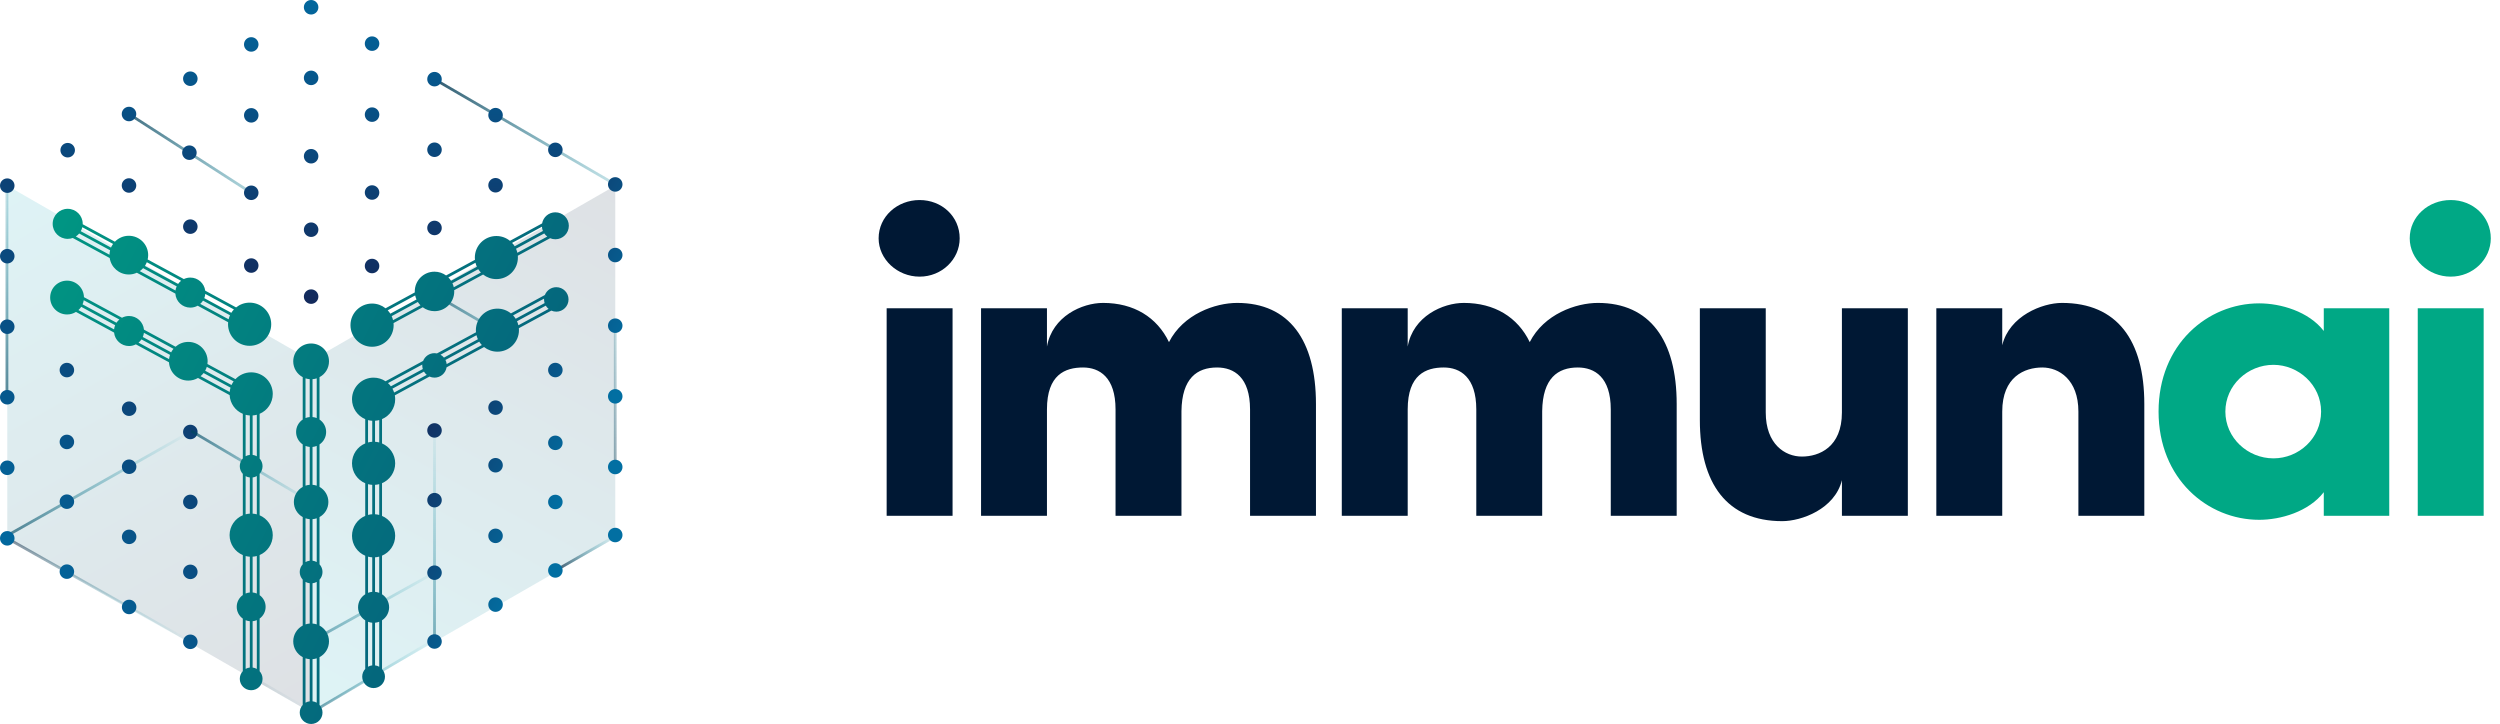
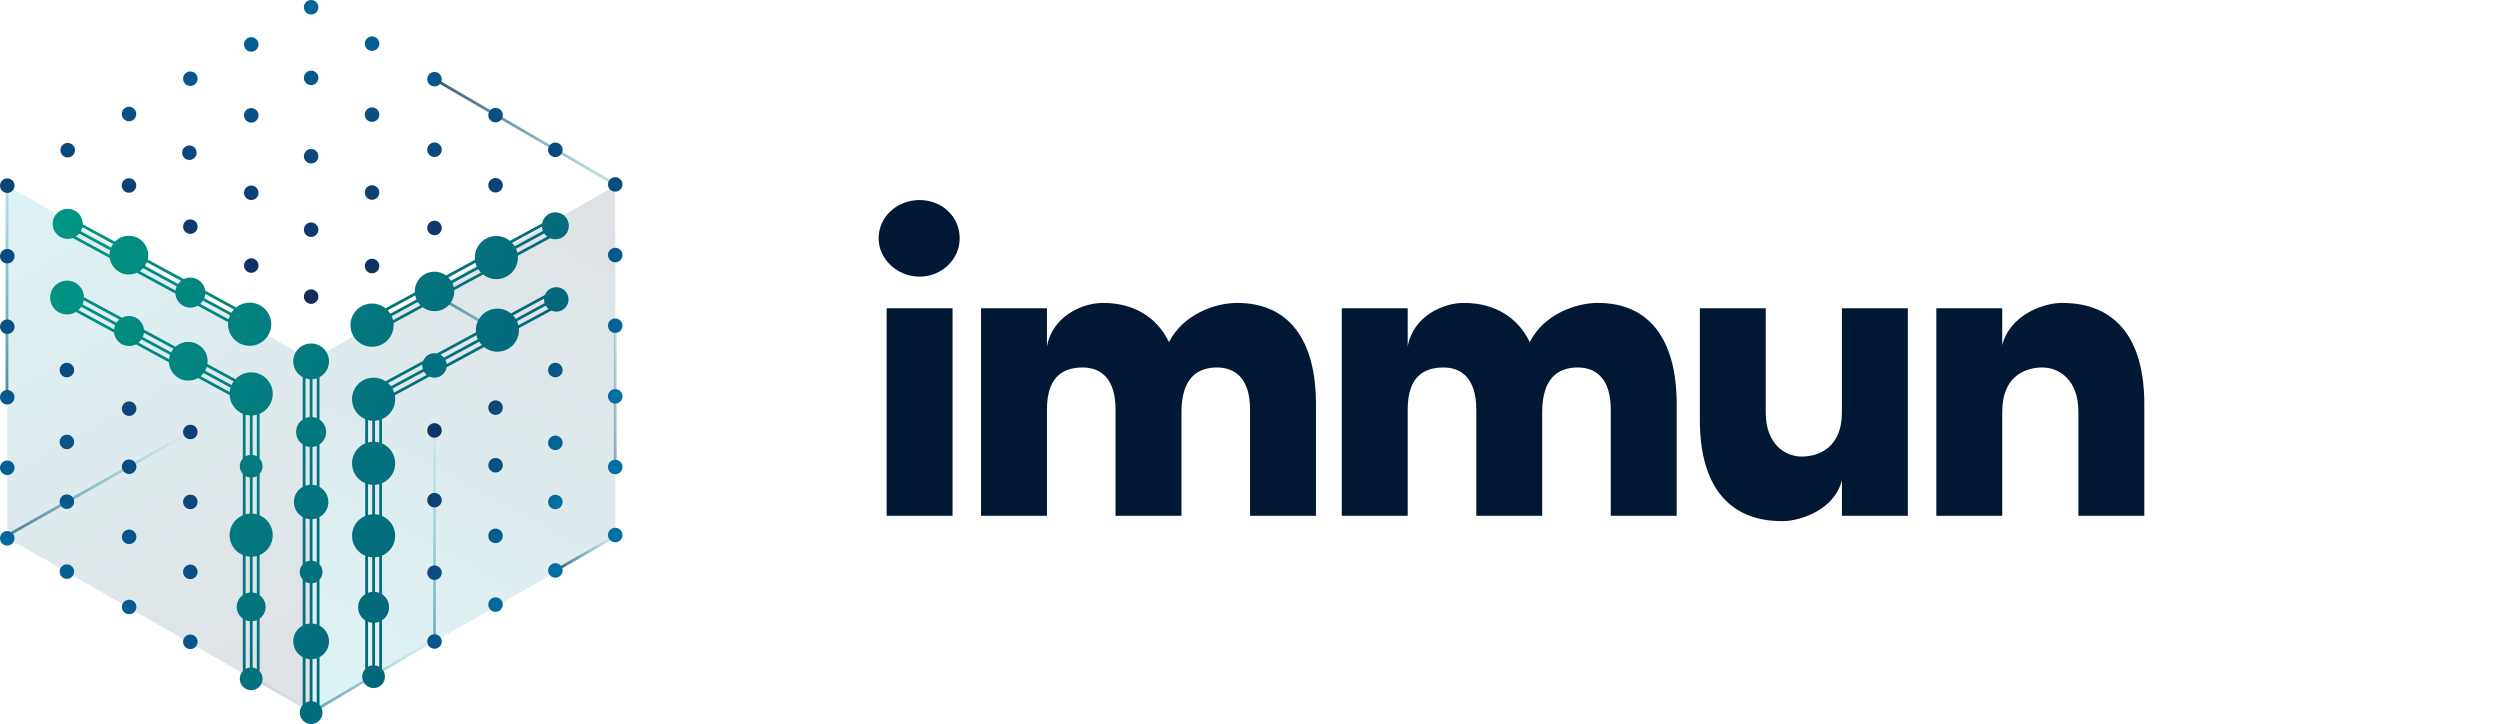
<svg xmlns="http://www.w3.org/2000/svg" width="221" height="64" viewBox="0 0 221 64" fill="none">
  <path opacity="0.13" d="M27.528 62.993L54.389 47.546V16.412L27.528 31.859V62.993Z" fill="url(#paint0_linear)" />
  <path opacity="0.13" d="M27.503 62.993L0.642 47.546V16.412L27.503 31.859V62.993Z" fill="url(#paint1_linear)" />
  <path d="M54.325 16.41L38.334 7.105L38.459 6.89L54.449 16.196L54.325 16.41Z" fill="url(#paint2_linear)" />
-   <path d="M22.144 17.146L11.337 10.184L11.471 9.976L22.277 16.938L22.144 17.146Z" fill="url(#paint3_linear)" />
  <g opacity="0.7">
-     <path opacity="0.7" d="M16.765 56.842L0.581 47.695L0.703 47.48L16.886 56.627L16.765 56.842Z" fill="url(#paint4_linear)" />
-   </g>
+     </g>
  <g opacity="0.3">
    <path opacity="0.3" d="M27.384 62.946L22.415 60.072L22.537 59.857L27.506 62.731L27.384 62.946Z" fill="url(#paint5_linear)" />
  </g>
  <path d="M0.674 47.462L0.553 47.246L16.764 38.079L16.886 38.295L0.674 47.462Z" fill="url(#paint6_linear)" />
  <path opacity="0.5" d="M54.511 28.791H54.263V41.283H54.511V28.791Z" fill="url(#paint7_linear)" />
  <path d="M38.534 38.051H38.287V56.708H38.534V38.051Z" fill="url(#paint8_linear)" />
-   <path d="M27.564 56.804L27.443 56.587L38.35 50.518L38.471 50.734L27.564 56.804Z" fill="url(#paint9_linear)" />
  <path d="M27.649 63.06L27.524 62.847L38.264 56.488L38.391 56.7L27.649 63.06Z" fill="url(#paint10_linear)" />
  <path d="M43.744 29.293L38.348 26.142L38.473 25.928L43.87 29.079L43.744 29.293Z" fill="url(#paint11_linear)" />
  <path opacity="0.7" d="M49.138 50.559L49.015 50.344L54.343 47.274L54.467 47.488L49.138 50.559Z" fill="url(#paint12_linear)" />
  <path d="M0.737 16.498H0.489V35.252H0.737V16.498Z" fill="url(#paint13_linear)" />
  <path d="M0.642 15.77C0.287 15.77 0 16.057 0 16.412C0 16.767 0.287 17.054 0.642 17.054C0.997 17.054 1.284 16.767 1.284 16.412C1.284 16.057 0.997 15.77 0.642 15.77ZM0.642 22.005C0.287 22.005 0 22.292 0 22.647C0 23.002 0.287 23.289 0.642 23.289C0.997 23.289 1.284 23.002 1.284 22.647C1.284 22.292 0.997 22.005 0.642 22.005ZM0.642 28.24C0.287 28.24 0 28.527 0 28.882C0 29.237 0.287 29.524 0.642 29.524C0.997 29.524 1.284 29.237 1.284 28.882C1.285 28.528 0.997 28.24 0.642 28.24ZM0.642 34.475C0.287 34.475 0 34.762 0 35.117C0 35.472 0.287 35.759 0.642 35.759C0.997 35.759 1.284 35.472 1.284 35.117C1.284 34.762 0.997 34.475 0.642 34.475ZM0.642 40.71C0.287 40.71 0 40.997 0 41.352C0 41.707 0.287 41.994 0.642 41.994C0.997 41.994 1.284 41.707 1.284 41.352C1.285 40.998 0.997 40.71 0.642 40.71ZM0.642 46.946C0.287 46.946 0 47.233 0 47.588C0 47.943 0.287 48.23 0.642 48.23C0.997 48.23 1.284 47.943 1.284 47.588C1.285 47.233 0.997 46.946 0.642 46.946ZM11.415 35.487C11.061 35.487 10.774 35.774 10.774 36.129C10.774 36.484 11.061 36.771 11.415 36.771C11.77 36.771 12.057 36.484 12.057 36.129C12.057 35.774 11.77 35.487 11.415 35.487ZM11.415 40.617C11.061 40.617 10.774 40.904 10.774 41.259C10.774 41.614 11.061 41.901 11.415 41.901C11.77 41.901 12.057 41.614 12.057 41.259C12.057 40.904 11.77 40.617 11.415 40.617ZM11.415 46.815C11.061 46.815 10.774 47.102 10.774 47.457C10.774 47.812 11.061 48.099 11.415 48.099C11.77 48.099 12.057 47.812 12.057 47.457C12.057 47.102 11.77 46.815 11.415 46.815ZM11.415 53.013C11.061 53.013 10.774 53.3 10.774 53.655C10.774 54.01 11.061 54.297 11.415 54.297C11.77 54.297 12.057 54.01 12.057 53.655C12.057 53.3 11.77 53.013 11.415 53.013ZM5.912 49.891C5.558 49.891 5.27 50.178 5.27 50.533C5.27 50.888 5.558 51.175 5.912 51.175C6.267 51.175 6.554 50.888 6.554 50.533C6.554 50.178 6.267 49.891 5.912 49.891ZM5.912 43.706C5.558 43.706 5.27 43.993 5.27 44.348C5.27 44.702 5.558 44.99 5.912 44.99C6.267 44.99 6.554 44.702 6.554 44.348C6.554 43.994 6.267 43.706 5.912 43.706ZM5.912 38.424C5.558 38.424 5.27 38.711 5.27 39.066C5.27 39.42 5.558 39.708 5.912 39.708C6.267 39.708 6.554 39.42 6.554 39.066C6.554 38.711 6.267 38.424 5.912 38.424ZM5.912 32.073C5.558 32.073 5.27 32.36 5.27 32.715C5.27 33.07 5.558 33.357 5.912 33.357C6.267 33.357 6.554 33.07 6.554 32.715C6.554 32.36 6.267 32.073 5.912 32.073ZM16.825 38.829C17.18 38.829 17.467 38.542 17.467 38.187C17.467 37.832 17.18 37.545 16.825 37.545C16.471 37.545 16.183 37.832 16.183 38.187C16.183 38.542 16.471 38.829 16.825 38.829ZM16.825 43.727C16.471 43.727 16.183 44.014 16.183 44.369C16.183 44.724 16.471 45.011 16.825 45.011C17.18 45.011 17.467 44.724 17.467 44.369C17.467 44.014 17.179 43.727 16.825 43.727ZM16.825 49.91C16.471 49.91 16.183 50.197 16.183 50.552C16.183 50.907 16.471 51.194 16.825 51.194C17.18 51.194 17.467 50.907 17.467 50.552C17.467 50.197 17.179 49.91 16.825 49.91ZM16.825 56.093C16.471 56.093 16.183 56.38 16.183 56.735C16.183 57.09 16.471 57.377 16.825 57.377C17.18 57.377 17.467 57.09 17.467 56.735C17.467 56.38 17.179 56.093 16.825 56.093Z" fill="url(#paint14_linear)" />
-   <path d="M27.441 44.482L16.841 38.206L16.967 37.994L27.567 44.269L27.441 44.482Z" fill="url(#paint15_linear)" />
  <path d="M24.112 34.823C24.112 33.77 23.258 32.915 22.203 32.915C21.654 32.915 21.16 33.147 20.813 33.517L18.336 32.177C18.348 32.098 18.355 32.017 18.355 31.934C18.355 30.99 17.589 30.224 16.645 30.224C16.212 30.224 15.818 30.386 15.517 30.65L12.726 29.14C12.664 28.464 12.096 27.934 11.404 27.934C11.179 27.934 10.968 27.99 10.783 28.088L7.422 26.269C7.403 25.459 6.742 24.809 5.929 24.809C5.103 24.809 4.434 25.478 4.434 26.304C4.434 27.13 5.103 27.799 5.929 27.799C6.218 27.799 6.487 27.716 6.715 27.574L10.084 29.398C10.152 30.067 10.717 30.589 11.405 30.589C11.623 30.589 11.83 30.535 12.011 30.441L14.939 32.025C14.987 32.927 15.731 33.644 16.645 33.644C16.958 33.644 17.25 33.559 17.502 33.412L20.299 34.926C20.339 35.673 20.808 36.306 21.465 36.582V40.526C21.299 40.706 21.197 40.945 21.197 41.209C21.197 41.474 21.299 41.713 21.465 41.893V45.547C20.778 45.836 20.295 46.515 20.295 47.307C20.295 48.1 20.778 48.779 21.465 49.068V52.603C21.139 52.835 20.926 53.215 20.926 53.645C20.926 54.075 21.139 54.454 21.465 54.686V59.326C21.299 59.506 21.197 59.745 21.197 60.01C21.197 60.566 21.648 61.016 22.204 61.016C22.76 61.016 23.21 60.566 23.21 60.01C23.21 59.749 23.111 59.514 22.951 59.335V54.681C23.272 54.449 23.481 54.072 23.481 53.646C23.481 53.22 23.272 52.843 22.951 52.611V49.065C23.633 48.775 24.112 48.097 24.112 47.308C24.112 46.519 23.634 45.843 22.951 45.551V41.884C23.111 41.706 23.21 41.47 23.21 41.21C23.21 40.95 23.111 40.715 22.951 40.536V36.58C23.633 36.29 24.112 35.612 24.112 34.823ZM10.084 29.118L6.932 27.412C7.026 27.327 7.11 27.23 7.18 27.124L10.18 28.748C10.131 28.863 10.098 28.988 10.084 29.118ZM10.297 28.529L7.298 26.905C7.348 26.79 7.384 26.668 7.403 26.54L10.552 28.244C10.454 28.327 10.368 28.422 10.297 28.529ZM14.945 31.749L12.247 30.288C12.346 30.207 12.433 30.112 12.505 30.005L15.03 31.372C14.988 31.493 14.959 31.618 14.945 31.749ZM15.129 31.145L12.623 29.789C12.673 29.673 12.707 29.55 12.723 29.42L15.337 30.835C15.256 30.929 15.187 31.033 15.129 31.145ZM20.303 34.649L17.73 33.256C17.83 33.175 17.919 33.081 17.998 32.978L20.378 34.266C20.341 34.39 20.316 34.518 20.303 34.649ZM20.466 34.034L18.136 32.772C18.196 32.664 18.246 32.55 18.283 32.429L20.652 33.712C20.581 33.812 20.518 33.921 20.466 34.034ZM22.084 59.009C21.951 59.025 21.825 59.067 21.713 59.13V54.825C21.829 54.873 21.954 54.905 22.084 54.917V59.009ZM22.084 52.374C21.954 52.386 21.829 52.418 21.713 52.467V49.153C21.832 49.185 21.956 49.205 22.084 49.214V52.374ZM22.084 45.405C21.956 45.413 21.832 45.433 21.713 45.465V42.09C21.825 42.153 21.951 42.195 22.084 42.21V45.405ZM22.084 40.211C21.951 40.227 21.825 40.269 21.713 40.331V36.668C21.832 36.699 21.956 36.72 22.084 36.728V40.211ZM22.703 59.135C22.591 59.07 22.465 59.028 22.332 59.01V54.916C22.462 54.902 22.587 54.87 22.703 54.821V59.135ZM22.703 52.469C22.587 52.419 22.462 52.387 22.332 52.374V49.212C22.46 49.204 22.583 49.182 22.703 49.15V52.469ZM22.703 45.467C22.583 45.434 22.46 45.414 22.332 45.405V42.209C22.465 42.191 22.591 42.148 22.703 42.084V45.467ZM22.703 40.336C22.591 40.272 22.465 40.229 22.332 40.212V36.726C22.46 36.718 22.583 36.697 22.703 36.664V40.336ZM49.176 25.387C48.717 25.387 48.325 25.674 48.168 26.078L45.165 27.704C44.838 27.441 44.424 27.283 43.972 27.283C42.921 27.283 42.068 28.135 42.068 29.187C42.068 29.25 42.072 29.313 42.077 29.375L38.63 31.241C38.559 31.226 38.485 31.219 38.41 31.219C37.952 31.219 37.561 31.504 37.403 31.905L34.081 33.703C33.779 33.501 33.416 33.383 33.025 33.383C31.971 33.383 31.117 34.237 31.117 35.292C31.117 36.084 31.599 36.763 32.286 37.052V39.198C31.599 39.486 31.117 40.166 31.117 40.958C31.117 41.75 31.599 42.428 32.286 42.718V45.605C31.599 45.894 31.117 46.573 31.117 47.365C31.117 48.157 31.599 48.836 32.286 49.125V52.532C31.905 52.776 31.653 53.201 31.653 53.686C31.653 54.171 31.905 54.597 32.286 54.84V59.136C32.12 59.316 32.019 59.555 32.019 59.819C32.019 60.375 32.469 60.826 33.025 60.826C33.581 60.826 34.032 60.375 34.032 59.819C34.032 59.559 33.933 59.323 33.771 59.144V54.836C34.147 54.592 34.398 54.168 34.398 53.685C34.398 53.203 34.148 52.779 33.771 52.534V49.12C34.454 48.83 34.934 48.153 34.934 47.364C34.934 46.575 34.454 45.897 33.771 45.607V42.714C34.454 42.423 34.934 41.746 34.934 40.957C34.934 40.168 34.454 39.491 33.771 39.2V37.049C34.454 36.758 34.934 36.081 34.934 35.292C34.934 35.175 34.922 35.059 34.903 34.948L37.968 33.288C38.103 33.349 38.253 33.383 38.41 33.383C38.95 33.383 39.396 32.988 39.478 32.471L42.79 30.678C43.115 30.935 43.526 31.089 43.972 31.089C45.023 31.089 45.876 30.237 45.876 29.186C45.876 29.127 45.872 29.069 45.867 29.012L48.738 27.458C48.873 27.517 49.02 27.551 49.176 27.551C49.774 27.551 50.259 27.067 50.259 26.468C50.259 25.87 49.774 25.387 49.176 25.387ZM32.906 58.818C32.772 58.834 32.646 58.876 32.534 58.938V54.964C32.651 55.009 32.776 55.039 32.906 55.05V58.818ZM32.906 52.318C32.776 52.33 32.651 52.359 32.534 52.405V49.207C32.654 49.239 32.778 49.259 32.906 49.267V52.318ZM32.906 45.459C32.778 45.467 32.654 45.487 32.534 45.519V42.8C32.654 42.833 32.778 42.852 32.906 42.861V45.459ZM32.906 39.052C32.778 39.061 32.654 39.081 32.534 39.113V37.136C32.654 37.168 32.778 37.188 32.906 37.196V39.052ZM33.524 58.943C33.412 58.878 33.287 58.835 33.153 58.819V55.05C33.283 55.039 33.407 55.007 33.524 54.962V58.943ZM33.524 52.407C33.407 52.362 33.283 52.33 33.153 52.319V49.267C33.281 49.259 33.405 49.238 33.524 49.205V52.407ZM33.524 45.521C33.405 45.489 33.281 45.468 33.153 45.459V42.86C33.281 42.852 33.405 42.831 33.524 42.798V45.521ZM33.524 39.114C33.405 39.082 33.281 39.062 33.153 39.052V37.195C33.281 37.187 33.405 37.166 33.524 37.133V39.114ZM34.297 33.868L37.332 32.225C37.33 32.25 37.328 32.275 37.328 32.3C37.328 32.412 37.345 32.52 37.376 32.623L34.555 34.15C34.479 34.048 34.392 33.954 34.297 33.868ZM34.841 34.7C34.802 34.58 34.752 34.466 34.691 34.358L37.479 32.849C37.544 32.959 37.626 33.057 37.725 33.138L34.841 34.7ZM38.938 31.356L42.122 29.632C42.152 29.756 42.193 29.875 42.246 29.988L39.245 31.612C39.16 31.509 39.056 31.422 38.938 31.356ZM39.486 32.185C39.472 32.056 39.435 31.933 39.379 31.82L42.364 30.205C42.431 30.311 42.509 30.41 42.596 30.501L39.486 32.185ZM45.357 27.881L48.097 26.398C48.095 26.421 48.094 26.445 48.094 26.469C48.094 26.582 48.111 26.692 48.144 26.794L45.587 28.178C45.52 28.072 45.443 27.973 45.357 27.881ZM45.825 28.753C45.797 28.63 45.756 28.51 45.704 28.397L48.246 27.02C48.312 27.13 48.395 27.228 48.494 27.308L45.825 28.753ZM32.89 30.654C33.944 30.654 34.798 29.8 34.798 28.745C34.798 28.682 34.795 28.621 34.789 28.56L37.37 27.162C37.66 27.379 38.02 27.508 38.41 27.508C39.374 27.508 40.155 26.727 40.155 25.764C40.155 25.727 40.151 25.691 40.149 25.655L42.706 24.268C43.03 24.522 43.437 24.673 43.879 24.673C44.93 24.673 45.782 23.82 45.782 22.769C45.782 22.714 45.779 22.659 45.775 22.604L48.629 21.057C48.771 21.118 48.929 21.151 49.094 21.151C49.752 21.151 50.285 20.618 50.285 19.959C50.285 19.302 49.752 18.768 49.094 18.768C48.508 18.768 48.021 19.192 47.922 19.749L45.079 21.29C44.752 21.023 44.334 20.863 43.88 20.863C42.828 20.863 41.976 21.715 41.976 22.767C41.976 22.834 41.979 22.9 41.987 22.966L39.434 24.35C39.146 24.141 38.794 24.016 38.41 24.016C37.447 24.016 36.666 24.797 36.666 25.76C36.666 25.79 36.669 25.819 36.67 25.848L34.081 27.252C33.754 26.99 33.34 26.834 32.89 26.834C31.836 26.834 30.981 27.688 30.981 28.743C30.982 29.8 31.836 30.654 32.89 30.654ZM48.379 20.913L45.735 22.346C45.706 22.222 45.666 22.102 45.615 21.988L48.112 20.635C48.184 20.742 48.275 20.835 48.379 20.913ZM47.907 20.042C47.916 20.174 47.944 20.3 47.993 20.417L45.499 21.77C45.433 21.663 45.356 21.563 45.27 21.471L47.907 20.042ZM42.511 24.093L40.114 25.392C40.087 25.268 40.046 25.148 39.994 25.035L42.277 23.797C42.346 23.904 42.424 24.003 42.511 24.093ZM42.031 23.227C42.062 23.35 42.104 23.469 42.157 23.581L39.874 24.818C39.806 24.712 39.727 24.613 39.636 24.524L42.031 23.227ZM37.169 26.989L34.746 28.303C34.717 28.179 34.675 28.06 34.624 27.947L36.937 26.694C37.003 26.8 37.081 26.899 37.169 26.989ZM36.701 26.116C36.727 26.241 36.767 26.361 36.819 26.475L34.505 27.729C34.437 27.623 34.36 27.523 34.274 27.432L36.701 26.116ZM5.983 21.116C6.14 21.116 6.29 21.087 6.431 21.037L9.697 22.808C9.82 23.632 10.529 24.265 11.387 24.265C11.642 24.265 11.882 24.208 12.098 24.109L15.502 25.954C15.547 26.646 16.121 27.194 16.825 27.194C17.061 27.194 17.282 27.132 17.475 27.024L20.166 28.483C20.161 28.542 20.158 28.602 20.158 28.662C20.158 29.715 21.012 30.57 22.067 30.57C23.121 30.57 23.976 29.716 23.976 28.662C23.976 27.608 23.121 26.753 22.067 26.753C21.614 26.753 21.199 26.911 20.871 27.175L18.142 25.695C18.057 25.043 17.501 24.538 16.826 24.538C16.62 24.538 16.425 24.586 16.251 24.669L13.054 22.937C13.082 22.813 13.099 22.685 13.099 22.553C13.099 21.608 12.333 20.842 11.388 20.842C10.905 20.842 10.469 21.044 10.158 21.366L7.31 19.823C7.31 19.81 7.312 19.799 7.312 19.787C7.312 19.053 6.718 18.459 5.984 18.459C5.251 18.459 4.656 19.053 4.656 19.787C4.656 20.522 5.25 21.116 5.983 21.116ZM18.147 25.982L20.678 27.354C20.592 27.445 20.515 27.544 20.448 27.652L18.059 26.356C18.106 26.238 18.136 26.113 18.147 25.982ZM17.946 26.576L20.331 27.869C20.279 27.982 20.237 28.102 20.209 28.225L17.699 26.864C17.795 26.781 17.878 26.685 17.946 26.576ZM12.979 23.18L16.008 24.822C15.907 24.901 15.818 24.995 15.743 25.1L12.807 23.509C12.876 23.407 12.933 23.297 12.979 23.18ZM12.651 23.706L15.619 25.315C15.567 25.429 15.531 25.551 15.512 25.68L12.354 23.967C12.463 23.892 12.562 23.804 12.651 23.706ZM7.276 20.088L9.995 21.563C9.924 21.663 9.862 21.771 9.812 21.886L7.14 20.438C7.202 20.33 7.247 20.212 7.276 20.088ZM7 20.643L9.734 22.125C9.701 22.251 9.682 22.382 9.678 22.517L6.703 20.904C6.814 20.832 6.914 20.744 7 20.643ZM29.084 31.945C29.084 31.072 28.376 30.364 27.503 30.364C26.63 30.364 25.922 31.072 25.922 31.945C25.922 32.55 26.262 33.075 26.76 33.34V37.087C26.407 37.325 26.175 37.73 26.175 38.188C26.175 38.646 26.407 39.05 26.76 39.288V43.043C26.293 43.304 25.977 43.802 25.977 44.376C25.977 44.949 26.293 45.447 26.76 45.708V49.885C26.597 50.064 26.496 50.302 26.496 50.564C26.496 50.825 26.597 51.063 26.76 51.242V55.301C26.262 55.567 25.922 56.092 25.922 56.696C25.922 57.301 26.262 57.826 26.76 58.092V62.315C26.597 62.494 26.496 62.732 26.496 62.993C26.496 63.55 26.947 64 27.503 64C28.059 64 28.51 63.55 28.51 62.993C28.51 62.732 28.409 62.494 28.246 62.315V58.092C28.744 57.826 29.084 57.301 29.084 56.696C29.084 56.092 28.744 55.567 28.246 55.301V51.242C28.409 51.063 28.51 50.825 28.51 50.564C28.51 50.302 28.409 50.064 28.246 49.885V45.708C28.713 45.447 29.029 44.949 29.029 44.376C29.029 43.802 28.713 43.304 28.246 43.043V39.288C28.599 39.05 28.831 38.646 28.831 38.188C28.831 37.73 28.599 37.325 28.246 37.087V33.34C28.744 33.075 29.084 32.55 29.084 31.945ZM27.379 61.995C27.246 62.011 27.12 62.053 27.008 62.117V58.197C27.126 58.235 27.251 58.261 27.379 58.271V61.995ZM27.379 55.121C27.251 55.131 27.126 55.156 27.008 55.195V51.439C27.12 51.503 27.246 51.545 27.379 51.561V55.121ZM27.379 49.564C27.246 49.581 27.12 49.623 27.008 49.687V45.817C27.126 45.858 27.251 45.884 27.379 45.895V49.564ZM27.379 42.856C27.251 42.866 27.126 42.893 27.008 42.933V39.419C27.124 39.466 27.249 39.497 27.379 39.509V42.856ZM27.379 36.867C27.249 36.879 27.124 36.909 27.008 36.956V33.446C27.126 33.485 27.251 33.511 27.379 33.52V36.867ZM27.998 62.117C27.886 62.053 27.761 62.011 27.627 61.995V58.271C27.756 58.261 27.88 58.236 27.998 58.197V62.117ZM27.998 55.195C27.88 55.157 27.756 55.131 27.627 55.121V51.561C27.761 51.545 27.886 51.503 27.998 51.439V55.195ZM27.998 49.687C27.886 49.623 27.761 49.581 27.627 49.564V45.895C27.756 45.884 27.88 45.858 27.998 45.817V49.687ZM27.998 42.933C27.88 42.893 27.756 42.866 27.627 42.856V39.51C27.757 39.497 27.882 39.467 27.998 39.42V42.933ZM27.998 36.956C27.882 36.909 27.757 36.878 27.627 36.867V33.52C27.756 33.511 27.88 33.486 27.998 33.446V36.956Z" fill="url(#paint16_linear)" />
  <path d="M27.503 0C27.148 0 26.861 0.287 26.861 0.642C26.861 0.997 27.148 1.284 27.503 1.284C27.858 1.284 28.145 0.997 28.145 0.642C28.145 0.287 27.858 0 27.503 0ZM27.503 6.242C27.148 6.242 26.861 6.53 26.861 6.884C26.861 7.239 27.148 7.526 27.503 7.526C27.858 7.526 28.145 7.239 28.145 6.884C28.145 6.53 27.858 6.242 27.503 6.242ZM32.89 3.216C32.535 3.216 32.248 3.503 32.248 3.858C32.248 4.213 32.535 4.5 32.89 4.5C33.245 4.5 33.532 4.213 33.532 3.858C33.533 3.504 33.245 3.216 32.89 3.216ZM32.89 9.491C32.535 9.491 32.248 9.778 32.248 10.133C32.248 10.488 32.535 10.775 32.89 10.775C33.245 10.775 33.532 10.488 33.532 10.133C33.533 9.779 33.245 9.491 32.89 9.491ZM32.89 16.377C32.535 16.377 32.248 16.664 32.248 17.018C32.248 17.373 32.535 17.66 32.89 17.66C33.245 17.66 33.532 17.373 33.532 17.018C33.533 16.664 33.245 16.377 32.89 16.377ZM38.41 12.595C38.056 12.595 37.768 12.882 37.768 13.237C37.768 13.591 38.056 13.879 38.41 13.879C38.765 13.879 39.052 13.591 39.052 13.237C39.052 12.882 38.765 12.595 38.41 12.595ZM43.807 15.734C43.452 15.734 43.165 16.021 43.165 16.376C43.165 16.73 43.452 17.018 43.807 17.018C44.162 17.018 44.449 16.73 44.449 16.376C44.449 16.021 44.162 15.734 43.807 15.734ZM38.41 19.509C38.056 19.509 37.768 19.796 37.768 20.151C37.768 20.506 38.056 20.793 38.41 20.793C38.765 20.793 39.052 20.506 39.052 20.151C39.052 19.797 38.765 19.509 38.41 19.509ZM32.89 22.874C32.535 22.874 32.248 23.161 32.248 23.516C32.248 23.871 32.535 24.158 32.89 24.158C33.245 24.158 33.532 23.871 33.532 23.516C33.533 23.162 33.245 22.874 32.89 22.874ZM27.503 25.579C27.148 25.579 26.861 25.866 26.861 26.221C26.861 26.576 27.148 26.863 27.503 26.863C27.858 26.863 28.145 26.576 28.145 26.221C28.145 25.866 27.858 25.579 27.503 25.579ZM22.21 22.833C21.856 22.833 21.569 23.12 21.569 23.475C21.569 23.829 21.856 24.117 22.21 24.117C22.565 24.117 22.852 23.829 22.852 23.475C22.852 23.12 22.565 22.833 22.21 22.833ZM22.21 16.4C21.856 16.4 21.569 16.687 21.569 17.042C21.569 17.396 21.856 17.684 22.21 17.684C22.565 17.684 22.852 17.396 22.852 17.042C22.852 16.687 22.565 16.4 22.21 16.4ZM22.21 9.554C21.856 9.554 21.569 9.841 21.569 10.196C21.569 10.551 21.856 10.838 22.21 10.838C22.565 10.838 22.852 10.551 22.852 10.196C22.852 9.841 22.565 9.554 22.21 9.554ZM22.21 3.286C21.856 3.286 21.569 3.573 21.569 3.928C21.569 4.283 21.856 4.57 22.21 4.57C22.565 4.57 22.852 4.283 22.852 3.928C22.852 3.573 22.565 3.286 22.21 3.286ZM16.825 6.316C16.471 6.316 16.183 6.603 16.183 6.958C16.183 7.313 16.471 7.6 16.825 7.6C17.18 7.6 17.467 7.313 17.467 6.958C17.467 6.603 17.179 6.316 16.825 6.316ZM11.404 9.437C11.049 9.437 10.762 9.724 10.762 10.079C10.762 10.434 11.049 10.721 11.404 10.721C11.759 10.721 12.046 10.434 12.046 10.079C12.046 9.724 11.759 9.437 11.404 9.437ZM11.404 15.756C11.049 15.756 10.762 16.043 10.762 16.398C10.762 16.753 11.049 17.04 11.404 17.04C11.759 17.04 12.046 16.753 12.046 16.398C12.046 16.044 11.759 15.756 11.404 15.756ZM5.983 12.635C5.628 12.635 5.341 12.922 5.341 13.277C5.341 13.632 5.628 13.919 5.983 13.919C6.337 13.919 6.625 13.632 6.625 13.277C6.625 12.922 6.337 12.635 5.983 12.635ZM16.743 14.139C17.098 14.139 17.385 13.851 17.385 13.497C17.385 13.142 17.098 12.855 16.743 12.855C16.388 12.855 16.101 13.142 16.101 13.497C16.101 13.851 16.388 14.139 16.743 14.139ZM16.825 19.392C16.471 19.392 16.183 19.68 16.183 20.035C16.183 20.389 16.471 20.677 16.825 20.677C17.18 20.677 17.467 20.389 17.467 20.035C17.467 19.68 17.179 19.392 16.825 19.392ZM27.503 19.663C27.148 19.663 26.861 19.95 26.861 20.305C26.861 20.66 27.148 20.947 27.503 20.947C27.858 20.947 28.145 20.66 28.145 20.305C28.145 19.95 27.858 19.663 27.503 19.663ZM27.503 13.169C27.148 13.169 26.861 13.456 26.861 13.811C26.861 14.166 27.148 14.453 27.503 14.453C27.858 14.453 28.145 14.166 28.145 13.811C28.145 13.456 27.858 13.169 27.503 13.169ZM43.807 9.537C43.452 9.537 43.165 9.825 43.165 10.179C43.165 10.534 43.452 10.821 43.807 10.821C44.162 10.821 44.449 10.534 44.449 10.179C44.449 9.825 44.162 9.537 43.807 9.537ZM49.094 12.604C48.739 12.604 48.452 12.891 48.452 13.246C48.452 13.601 48.739 13.888 49.094 13.888C49.449 13.888 49.736 13.601 49.736 13.246C49.736 12.892 49.449 12.604 49.094 12.604ZM38.41 6.356C38.056 6.356 37.768 6.643 37.768 6.998C37.768 7.352 38.056 7.639 38.41 7.639C38.765 7.639 39.052 7.352 39.052 6.998C39.052 6.643 38.765 6.356 38.41 6.356Z" fill="url(#paint17_linear)" />
  <path d="M43.807 35.392C43.452 35.392 43.165 35.679 43.165 36.034C43.165 36.389 43.452 36.676 43.807 36.676C44.162 36.676 44.449 36.389 44.449 36.034C44.449 35.679 44.162 35.392 43.807 35.392ZM43.807 40.485C43.452 40.485 43.165 40.772 43.165 41.127C43.165 41.482 43.452 41.769 43.807 41.769C44.162 41.769 44.449 41.482 44.449 41.127C44.449 40.772 44.162 40.485 43.807 40.485ZM43.807 46.727C43.452 46.727 43.165 47.014 43.165 47.369C43.165 47.724 43.452 48.011 43.807 48.011C44.162 48.011 44.449 47.724 44.449 47.369C44.449 47.014 44.162 46.727 43.807 46.727ZM43.807 52.805C43.452 52.805 43.165 53.092 43.165 53.447C43.165 53.802 43.452 54.089 43.807 54.089C44.162 54.089 44.449 53.802 44.449 53.447C44.449 53.093 44.162 52.805 43.807 52.805ZM38.41 37.408C38.056 37.408 37.769 37.695 37.769 38.05C37.769 38.405 38.056 38.692 38.41 38.692C38.765 38.692 39.053 38.405 39.053 38.05C39.053 37.696 38.765 37.408 38.41 37.408ZM38.41 43.572C38.056 43.572 37.769 43.859 37.769 44.214C37.769 44.569 38.056 44.856 38.41 44.856C38.765 44.856 39.053 44.569 39.053 44.214C39.053 43.859 38.765 43.572 38.41 43.572ZM38.41 49.984C38.056 49.984 37.769 50.272 37.769 50.626C37.769 50.981 38.056 51.268 38.41 51.268C38.765 51.268 39.053 50.981 39.053 50.626C39.053 50.272 38.765 49.984 38.41 49.984ZM38.41 56.066C38.056 56.066 37.769 56.353 37.769 56.708C37.769 57.063 38.056 57.35 38.41 57.35C38.765 57.35 39.053 57.063 39.053 56.708C39.053 56.353 38.765 56.066 38.41 56.066ZM49.094 32.07C48.739 32.07 48.452 32.357 48.452 32.712C48.452 33.067 48.739 33.354 49.094 33.354C49.449 33.354 49.736 33.067 49.736 32.712C49.736 32.358 49.449 32.07 49.094 32.07ZM49.094 38.505C48.739 38.505 48.452 38.792 48.452 39.147C48.452 39.501 48.739 39.788 49.094 39.788C49.449 39.788 49.736 39.501 49.736 39.147C49.736 38.792 49.449 38.505 49.094 38.505ZM49.094 43.734C48.739 43.734 48.452 44.021 48.452 44.376C48.452 44.73 48.739 45.018 49.094 45.018C49.449 45.018 49.736 44.73 49.736 44.376C49.736 44.021 49.449 43.734 49.094 43.734ZM49.094 49.785C48.739 49.785 48.452 50.072 48.452 50.427C48.452 50.782 48.739 51.069 49.094 51.069C49.449 51.069 49.736 50.782 49.736 50.427C49.736 50.072 49.449 49.785 49.094 49.785ZM54.387 16.945C54.742 16.945 55.029 16.658 55.029 16.303C55.029 15.948 54.742 15.661 54.387 15.661C54.032 15.661 53.745 15.948 53.745 16.303C53.745 16.658 54.032 16.945 54.387 16.945ZM54.387 21.904C54.032 21.904 53.745 22.191 53.745 22.546C53.745 22.9 54.032 23.188 54.387 23.188C54.742 23.188 55.029 22.9 55.029 22.546C55.029 22.191 54.742 21.904 54.387 21.904ZM54.387 28.149C54.032 28.149 53.745 28.436 53.745 28.791C53.745 29.146 54.032 29.433 54.387 29.433C54.742 29.433 55.029 29.146 55.029 28.791C55.029 28.436 54.742 28.149 54.387 28.149ZM54.387 34.395C54.032 34.395 53.745 34.682 53.745 35.037C53.745 35.392 54.032 35.679 54.387 35.679C54.742 35.679 55.029 35.392 55.029 35.037C55.03 34.682 54.742 34.395 54.387 34.395ZM54.387 40.641C54.032 40.641 53.745 40.928 53.745 41.283C53.745 41.638 54.032 41.925 54.387 41.925C54.742 41.925 55.029 41.638 55.029 41.283C55.03 40.928 54.742 40.641 54.387 40.641ZM54.387 46.654C54.032 46.654 53.745 46.941 53.745 47.296C53.745 47.651 54.032 47.938 54.387 47.938C54.742 47.938 55.029 47.651 55.029 47.296C55.03 46.941 54.742 46.654 54.387 46.654Z" fill="url(#paint18_linear)" />
-   <path d="M213.729 45.596H219.556V27.25H213.729V45.596ZM196.722 36.384C196.722 34.062 198.69 32.251 200.973 32.251C203.178 32.251 205.185 34.022 205.185 36.384C205.185 38.745 203.217 40.519 200.973 40.519C198.69 40.518 196.722 38.707 196.722 36.384ZM190.817 36.384C190.817 42.328 195.146 45.951 199.713 45.951C201.603 45.951 204.083 45.242 205.422 43.509V45.596H211.21V27.25H205.422V29.258C204.084 27.525 201.603 26.817 199.713 26.817C195.146 26.817 190.817 30.44 190.817 36.384ZM216.642 17.683C214.673 17.683 213.02 19.14 213.02 21.069C213.02 22.92 214.673 24.455 216.642 24.455C218.611 24.455 220.186 22.92 220.186 21.069C220.186 19.14 218.611 17.683 216.642 17.683Z" fill="#00A885" />
  <path d="M182.274 26.778C180.542 26.778 177.629 27.92 176.998 30.518V27.251H171.171V45.597H176.998V36.384C176.998 33.313 178.966 32.486 180.542 32.486C181.998 32.486 183.73 33.549 183.73 36.384V45.596H189.557V35.715C189.557 30.085 187.155 26.778 182.274 26.778ZM162.825 27.251V36.463C162.825 39.533 160.817 40.36 159.282 40.36C157.786 40.36 156.092 39.259 156.092 36.463V27.251H150.267V37.132C150.267 42.762 152.669 46.07 157.55 46.07C159.243 46.07 162.195 45.007 162.826 42.447V45.597H168.653V27.251H162.825ZM141.252 26.778C139.322 26.778 136.488 27.763 135.229 30.243C134.166 28.038 132.118 26.778 129.401 26.778C127.551 26.778 124.913 27.959 124.441 30.636V27.251H118.614V45.597H124.441V36.187C124.441 33.116 126.055 32.486 127.63 32.486C129.086 32.486 130.504 33.352 130.504 36.187V45.596H136.329V36.345C136.369 33.431 137.707 32.486 139.479 32.486C140.975 32.486 142.392 33.352 142.392 36.187V45.596H148.219V35.715C148.219 30.085 145.858 26.778 141.252 26.778ZM109.363 26.778C107.433 26.778 104.599 27.763 103.338 30.243C102.276 28.038 100.228 26.778 97.512 26.778C95.661 26.778 93.024 27.959 92.551 30.636V27.251H86.725V45.597H92.551V36.187C92.551 33.116 94.165 32.486 95.74 32.486C97.197 32.486 98.614 33.352 98.614 36.187V45.596H104.441V36.345C104.481 33.431 105.819 32.486 107.591 32.486C109.087 32.486 110.504 33.352 110.504 36.187V45.596H116.331V35.715C116.331 30.085 113.969 26.778 109.363 26.778ZM78.38 45.596H84.207V27.251H78.38V45.596ZM81.293 24.455C83.261 24.455 84.836 22.919 84.836 21.069C84.836 19.14 83.261 17.683 81.293 17.683C79.324 17.683 77.67 19.14 77.67 21.069C77.67 22.919 79.324 24.455 81.293 24.455Z" fill="#001834" />
  <defs>
    <linearGradient id="paint0_linear" x1="29.517" y1="60.421" x2="53.829" y2="16.396" gradientUnits="userSpaceOnUse">
      <stop stop-color="#00A0B4" />
      <stop offset="0.998" stop-color="#001834" />
    </linearGradient>
    <linearGradient id="paint1_linear" x1="1.288" y1="17.058" x2="26.422" y2="61.576" gradientUnits="userSpaceOnUse">
      <stop stop-color="#00A0B4" />
      <stop offset="0.998" stop-color="#001834" />
    </linearGradient>
    <linearGradient id="paint2_linear" x1="60.737" y1="19.582" x2="32.81" y2="4.14" gradientUnits="userSpaceOnUse">
      <stop stop-color="#00A0B4" stop-opacity="0" />
      <stop offset="0.998" stop-color="#001834" />
    </linearGradient>
    <linearGradient id="paint3_linear" x1="30.052" y1="21.994" x2="4.425" y2="5.676" gradientUnits="userSpaceOnUse">
      <stop stop-color="#00A0B4" stop-opacity="0" />
      <stop offset="0.998" stop-color="#001834" />
    </linearGradient>
    <linearGradient id="paint4_linear" x1="16.838" y1="56.869" x2="0.575" y2="47.423" gradientUnits="userSpaceOnUse">
      <stop stop-color="#00A0B4" stop-opacity="0" />
      <stop offset="0.998" stop-color="#001834" />
    </linearGradient>
    <linearGradient id="paint5_linear" x1="27.464" y1="62.856" x2="22.44" y2="59.938" gradientUnits="userSpaceOnUse">
      <stop stop-color="#00A0B4" stop-opacity="0" />
      <stop offset="0.998" stop-color="#001834" />
    </linearGradient>
    <linearGradient id="paint6_linear" x1="17.082" y1="37.98" x2="-8.299" y2="52.519" gradientUnits="userSpaceOnUse">
      <stop stop-color="#00A0B4" stop-opacity="0" />
      <stop offset="0.998" stop-color="#001834" />
    </linearGradient>
    <linearGradient id="paint7_linear" x1="54.387" y1="14.116" x2="54.387" y2="48.697" gradientUnits="userSpaceOnUse">
      <stop stop-color="#00A0B4" stop-opacity="0" />
      <stop offset="0.998" stop-color="#001834" />
    </linearGradient>
    <linearGradient id="paint8_linear" x1="38.41" y1="35.883" x2="38.41" y2="80.419" gradientUnits="userSpaceOnUse">
      <stop stop-color="#00A0B4" stop-opacity="0" />
      <stop offset="0.998" stop-color="#001834" />
    </linearGradient>
    <linearGradient id="paint9_linear" x1="39.053" y1="49.968" x2="16.548" y2="63.602" gradientUnits="userSpaceOnUse">
      <stop stop-color="#00A0B4" stop-opacity="0" />
      <stop offset="0.998" stop-color="#001834" />
    </linearGradient>
    <linearGradient id="paint10_linear" x1="38.328" y1="56.466" x2="18.944" y2="68.404" gradientUnits="userSpaceOnUse">
      <stop stop-color="#00A0B4" stop-opacity="0" />
      <stop offset="0.998" stop-color="#001834" />
    </linearGradient>
    <linearGradient id="paint11_linear" x1="51.552" y1="33.238" x2="30.416" y2="21.849" gradientUnits="userSpaceOnUse">
      <stop stop-color="#00A0B4" stop-opacity="0" />
      <stop offset="0.998" stop-color="#001834" />
    </linearGradient>
    <linearGradient id="paint12_linear" x1="54.431" y1="47.376" x2="49.195" y2="50.369" gradientUnits="userSpaceOnUse">
      <stop stop-color="#00A0B4" stop-opacity="0" />
      <stop offset="1" stop-color="#001834" />
    </linearGradient>
    <linearGradient id="paint13_linear" x1="0.613" y1="6.012" x2="0.613" y2="51.354" gradientUnits="userSpaceOnUse">
      <stop stop-color="#00A0B4" stop-opacity="0" />
      <stop offset="0.998" stop-color="#001834" />
    </linearGradient>
    <linearGradient id="paint14_linear" x1="-1.983" y1="43.85" x2="29.229" y2="22.658" gradientUnits="userSpaceOnUse">
      <stop stop-color="#02679D" />
      <stop offset="1" stop-color="#181748" />
    </linearGradient>
    <linearGradient id="paint15_linear" x1="28.276" y1="44.621" x2="11.027" y2="35.011" gradientUnits="userSpaceOnUse">
      <stop stop-color="#00A0B4" stop-opacity="0" />
      <stop offset="0.998" stop-color="#001834" />
    </linearGradient>
    <linearGradient id="paint16_linear" x1="0.841" y1="22.35" x2="56.746" y2="50.743" gradientUnits="userSpaceOnUse">
      <stop stop-color="#009883" />
      <stop offset="1" stop-color="#06557A" />
    </linearGradient>
    <linearGradient id="paint17_linear" x1="27.538" y1="-0.231" x2="27.538" y2="34.818" gradientUnits="userSpaceOnUse">
      <stop stop-color="#02679D" />
      <stop offset="1" stop-color="#181748" />
    </linearGradient>
    <linearGradient id="paint18_linear" x1="52.203" y1="39.246" x2="34.461" y2="30.868" gradientUnits="userSpaceOnUse">
      <stop stop-color="#026FA2" />
      <stop offset="1" stop-color="#181748" />
    </linearGradient>
  </defs>
</svg>